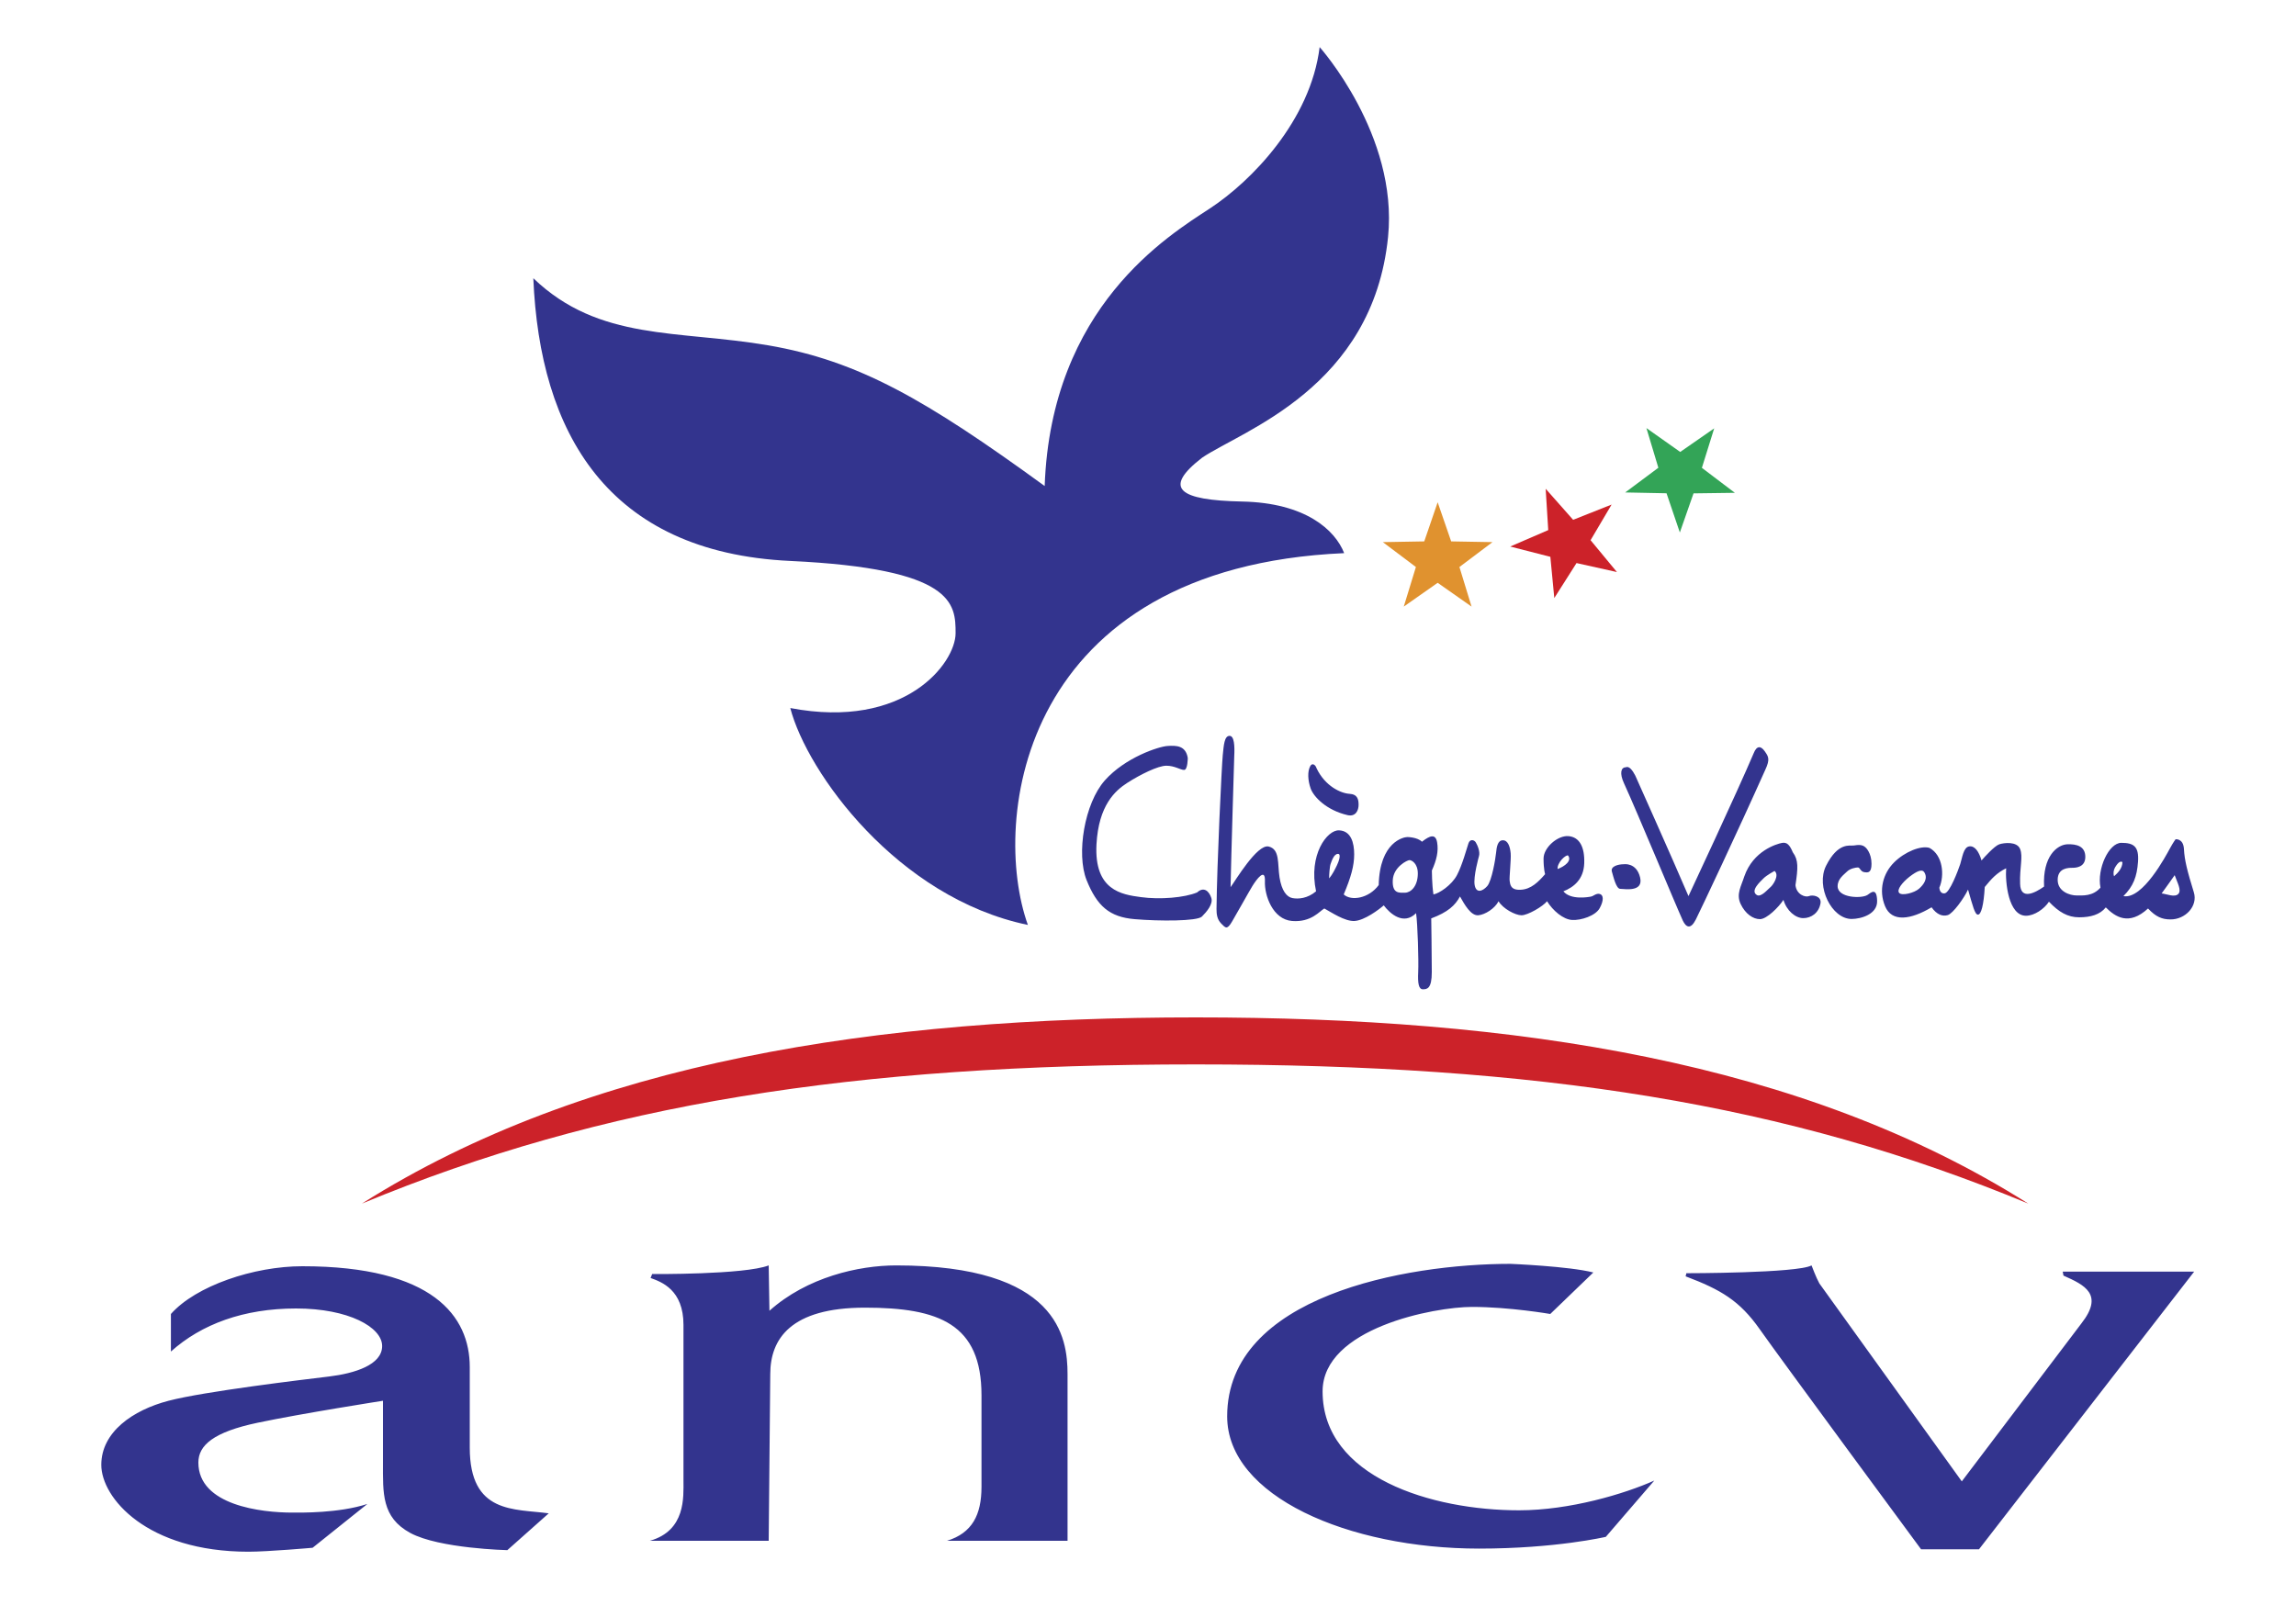
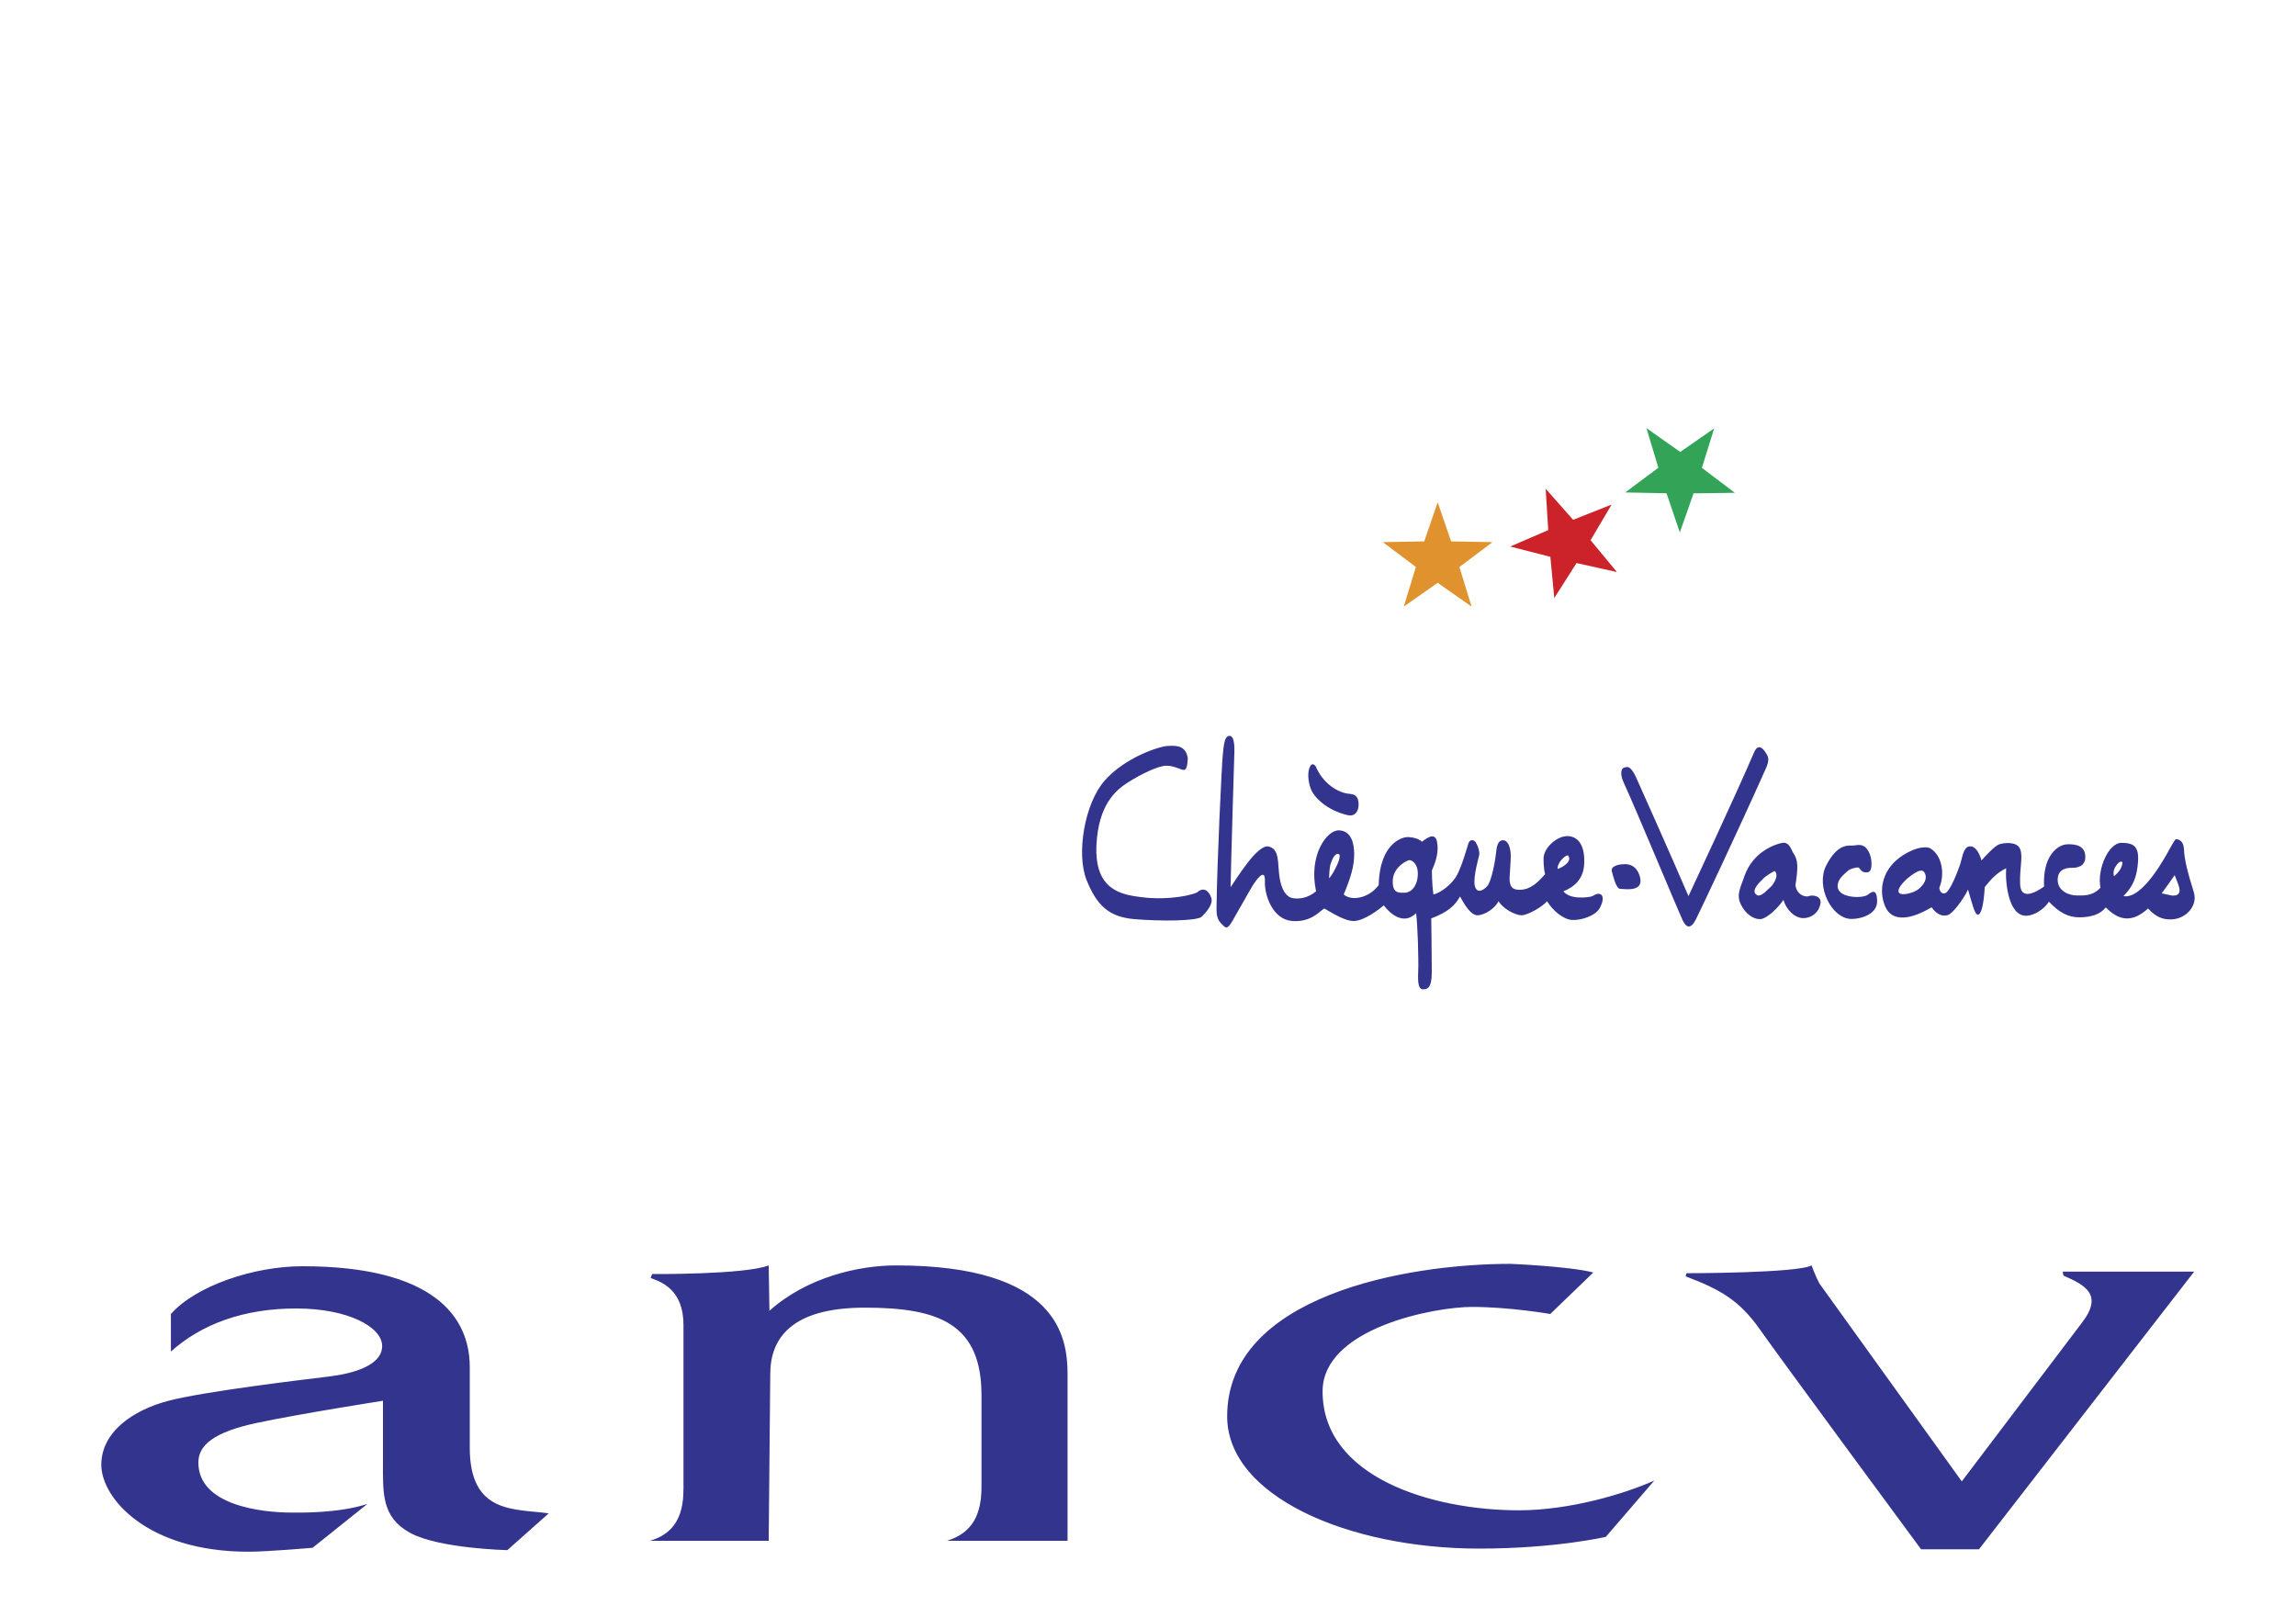
<svg xmlns="http://www.w3.org/2000/svg" version="1.1" id="Calque_1" x="0px" y="0px" width="2500px" height="1761.3px" viewBox="0 0 2500 1761.3" style="enable-background:new 0 0 2500 1761.3;" xml:space="preserve">
  <style type="text/css">
	.st0{display:none;fill-rule:evenodd;clip-rule:evenodd;fill:#FFFFFF;}
	.st1{fill-rule:evenodd;clip-rule:evenodd;fill:#33348E;}
	.st2{fill-rule:evenodd;clip-rule:evenodd;fill:#E0922F;}
	.st3{fill-rule:evenodd;clip-rule:evenodd;fill:#CC2229;}
	.st4{fill-rule:evenodd;clip-rule:evenodd;fill:#33A457;}
</style>
  <g>
    <path class="st0" d="M0-341.3h2500v2500H0V-341.3z" />
-     <path class="st1" d="M580.7,303c7,167.3,80,298.5,279.8,307.9c178.6,8.4,180,46.4,180,78.7c0,32.3-54.8,105.4-180,81.5   c18.3,70.3,116.7,206.7,258.7,236.2c-40.8-113.9-8.4-389.4,344.4-404.9c-9.9-25.3-42.2-54.8-111-56.2   c-68.9-1.4-87.2-14.1-43.6-47.8c43.6-29.5,185.8-76,202.4-240.4c11.2-111.1-74.5-206.7-74.5-206.7   c-9.9,80.1-74.5,146.2-119.5,175.7s-172.9,106.9-179.9,302.3C1008.1,435.2,935,393,836.6,376.1C738.2,359.2,652.4,371.9,580.7,303   L580.7,303z" />
    <path class="st2" d="M1550.8,589.6l14.6-42.6l14.7,42.6l45,0.8l-36,27.1l13.2,43.1l-36.9-25.9l-36.9,25.9l13.2-43.1l-36-27.1   L1550.8,589.6L1550.8,589.6z" />
    <path class="st3" d="M1685.8,577.3l-2.8-45l29.9,33.8l41.9-16.6l-22.9,38.8l28.7,34.7l-44-9.8l-24.2,38.1l-4.3-44.9l-43.7-11.2   L1685.8,577.3L1685.8,577.3z" />
    <path class="st4" d="M1805.7,509.4l-13-43.2l36.8,26l37-25.7l-13.4,43l35.9,27.2l-45,0.6l-14.9,42.6l-14.5-42.7l-45-0.9   L1805.7,509.4L1805.7,509.4z" />
    <path class="st1" d="M1303.5,971.9c-13.6,5.7-40.3,8-61.3,5.1c-21-2.8-50.9-7.4-48.3-57.4c2.3-42.6,20.4-58.6,33.5-67   c14.2-9.1,33.5-18.7,42.6-18.7s15.3,4.6,19.3,4.6s4-13.1,4-13.1c-2.3-13.6-12.5-13.6-22.1-13s-46,12.5-68.2,37.5   s-31.2,80.1-19.9,108.5c11.4,28.4,25,40.3,52.3,42.6c27.3,2.3,68.1,2.3,73.3-2.8c5.1-5.1,12.5-13.7,10.2-20.4   C1316.6,970.7,1310.9,965.1,1303.5,971.9L1303.5,971.9z M1742,973.6c-4-1.1-6.8,2.3-9.6,2.8c-2.8,0.6-22.2,4-30.1-5.7   c11.3-4.5,22.1-13,22.7-30.6s-5.1-28.4-17-29.5s-27.3,12.5-27.3,24.4s1.7,17,1.7,17c-7.4,8.5-15.3,16.5-26.7,17   c-11.3,0.6-11.3-6.3-11.9-9.6c-0.6-3.4,1.7-23.3,1.1-30.1c-0.6-6.8-2.8-14.2-8.5-14.2s-6.8,7.4-7.4,13.7   c-0.6,6.2-4.6,30.6-9.7,36.3s-11.9,8-13.6-1.1s4.6-31.3,4.6-31.3c1.7-5.1-1.7-12.5-3.4-15.3c-1.7-2.8-6.3-4-8,1.1   s-6.8,23.9-12.5,34.6c-5.7,10.8-19.3,19.9-25.6,21c-1.7-11.4-1.7-26.1-1.7-26.1c5.1-11.3,7.4-21,5.7-30.7   c-1.7-9.6-7.9-7.4-16.5-0.6c-5.1-5.1-15.9-5.1-15.9-5.1c-4,0-30.1,5.1-31.2,52.3c-10.8,14.7-30.1,17.6-38.1,10.2   c7.9-18.7,11.4-31.2,11.4-43.7s-3.4-25.6-16.5-26.1c-13-0.6-33.5,26.7-25,66.4c-9.6,8-19.3,8.5-25.6,7.4c-6.3-1.1-11.9-8-14.2-22.7   c-2.3-14.8,0.6-30.6-11.9-33.5c-12.5-2.8-36.3,37.5-41.4,44.3c0.6-31.2,4-142.6,4-142.6c0.6-11.3,0-22.2-5.1-22.2   c-5.7,0-6.3,10.2-7.4,21s-6.3,118.1-6.8,167.5c0,5.7,0.6,11.3,5.1,15.9c4.6,4.6,6.3,7.4,11.9-2.3c5.7-9.6,17.6-31.2,22.1-38.6   c4.6-7.4,14.2-20.4,13.6-5.1s8.5,41.5,29.5,43.2s30.1-10.8,35.2-13.6c7.4,4,22.2,14.2,32.9,13.6c10.8-0.6,26.7-12.5,31.8-17   c6.8,9.1,21.6,22.1,35.2,8.5c1.7,11.3,2.9,51.7,2.3,64.2s0.6,18.7,5.1,18.7c4.6,0,9.7-0.6,9.7-18.7c0-18.2-0.6-58.5-0.6-58.5   c18.2-6.8,26.1-14.2,31.3-23.9c5.1,9.1,11.9,21.1,19.9,20.5c7.4-0.6,18.1-7.4,22.1-15.3c4.6,8,18.2,15.3,25,15.3   s23.3-9.6,27.8-15.3c6.3,10.2,17.6,19.9,27.3,20.4c9.6,0.6,25.6-4.5,30.1-13C1746.5,980.4,1745.9,974.7,1742,973.6L1742,973.6z    M1455.7,942.4c-1.7,3.4-4.5,9.6-8.5,14.2c0-4,0.6-13.1,1.7-15.9s3.4-10.8,8-10.8C1460.8,929.9,1457.4,939,1455.7,942.4   L1455.7,942.4z M1529.8,972.2c-6,0-13.9,1.4-13.3-13.4c0.6-14.7,15.9-22.1,18.2-22.1s9.1,3.4,9.1,14.7   C1543.7,965.7,1535.8,972.2,1529.8,972.2z M1707.3,931.6c4.6,5.7-3.4,11.9-11.3,14.8C1695.4,939.5,1704.5,931,1707.3,931.6z    M1768.1,941.2c-6.2,0-14.7,2.3-13,8s4.6,18.8,9.1,18.8c4.6,0,25.6,4,21.6-12.5S1768.1,941.2,1768.1,941.2L1768.1,941.2z    M1921.4,818c-4-5.7-8.5-6.3-11.9,2.3c-17.6,41.5-71,155.6-71,155.6c-18.2-42.6-57.9-131.2-57.9-131.2c-2.9-5.7-6.8-10.8-10.2-9.1   c-5.7,0-6.9,6.9-2.3,17c15.3,33.5,55.7,131.2,64.2,149.9c3.5,7.4,8.5,10.2,14.2-1.1c5.7-11.4,45.4-95.4,75.6-163   C1927.7,826.5,1925.4,823.7,1921.4,818L1921.4,818z M1969.7,975.9c-4,1.7-13.6-1.7-14.7-11.9c2.8-18.8,3.4-27.3-2.9-35.8   c-3.4-8-6.3-11.3-11.9-10.2c-5.7,1.1-31.2,8.5-40.9,36.4c-3.4,10.8-9.1,19.3-4,30.1c5.1,10.8,13.6,16.5,21,16.5s20.5-13.1,25.6-21   c3.5,11.9,13.1,19.9,21.6,19.9s17.1-5.6,18.8-16.5C1983.3,975.9,1973.7,974.2,1969.7,975.9L1969.7,975.9z M1927.7,966.2   c-2.9,2.3-10.2,11.4-14.8,8.5c-7.5-4.7,4-14.7,7.4-18.2c3.4-3.4,11.9-8,11.9-8C1937.9,953.1,1930.5,964,1927.7,966.2z    M2033.3,974.7c-6.2,4-32.4,3.4-32.4-9.6c0-8,6.8-12.5,10.2-15.9c3.4-3.4,9.6-4.5,11.9-4.5s2.8,4.5,6.8,5.1s8,1.1,8-9.1   c0-11.9-6.3-17.6-6.3-17.6c-4-4-9.1-2.8-13.1-2.3c-4,0.6-17-4-30.1,22.1c-11.3,22.7,6.2,57.9,27.8,57.9c10.2,0,28.4-5.1,27.8-19.9   C2043.5,966.2,2037.3,971.9,2033.3,974.7z M2388.8,971.9c-7.2-23.3-10.2-35.2-10.8-47.1s-9.1-10.8-9.1-10.8s-2.3,2.9-6.3,10.2   s-29.5,55.7-50.5,51.7c10.8-10.8,14.7-21,15.9-37.5c1.1-16.5-4.6-20.5-18.2-20.5c-13.6,0-26.7,28.4-22.7,48.8   c-8.5,9.6-19.3,8.5-26.1,8.5s-20.5-4-20.5-17c0-13.1,11.9-13.1,15.9-13.1s14.2-0.6,14.2-11.9c0-11.4-9.1-14.2-19.9-13.7   c-10.8,0.6-26.7,13.1-25,46c-9.6,6.8-25.6,15.3-26.1-2.9c-0.6-18.2,3.4-29.5,0-38s-17.6-6.8-22.7-5.1c-5.1,1.7-16.5,14.2-19.3,17.6   c-2.8-9.6-7.4-16.4-13.6-15.3c-6.2,1.1-7.4,12.5-9.6,19.3c-2.3,6.8-11.4,31.3-17,31.8c-5.7,0.6-5.7-6.3-5.7-6.3   c5.7-13,4-35.2-10.8-43.2c-9.1-2.8-26.7,4-38.6,15.9c-11.9,11.9-17,30.1-9.7,47.7c7.4,17.6,27.8,14.7,50.6,1.1   c5.7,8,11.9,10.2,17.6,8.5s17.6-18.2,22.1-27.8c5.1,17.6,7.4,27.3,10.8,27.3c3.4,0,6.3-10.2,7.4-30.1c7.4-9.1,13-15.3,23.3-20.4   c-1.1,14.8,2.3,51.7,21.6,51.7c9.1,0,19.9-7.4,25-15.3c10.8,11.4,20.5,17,32.9,17c12.5,0,22.7-2.9,29-10.8   c10.2,10.2,25,20.5,46,1.2c8.5,9.1,15.3,11.9,24.4,11.9C2379.7,1001.4,2393.3,986.7,2388.8,971.9L2388.8,971.9z M2089.5,967.9   c-5.1,4.5-18.7,8-21.6,4.5c-2.9-3.4,3.4-11.4,11.3-17.6c8-6.2,13.6-8.5,15.9-5.1C2099.7,956.6,2094.6,963.4,2089.5,967.9z    M2301.9,954.3c-1.1-2.9-0.6-6.8,1.1-9.7c1.7-2.8,5.1-7.9,8-5.7C2311,945.2,2306.5,950.3,2301.9,954.3L2301.9,954.3z M2371.8,973.6   c-4,4-12.5,0-18.1-0.6c3.4-4.5,14.2-19.9,14.2-19.9C2370.7,961.1,2375.7,969.6,2371.8,973.6L2371.8,973.6z" />
    <path class="st1" d="M1467.2,887.7c9,2.1,12.1-5.3,12.1-11.1c0-5.8-1-11.6-10-12.1c-8.9-0.5-26.3-7.9-35.8-27.9   c-1.1-3.7-4.8-6.3-6.9-2.1c-3.1,5.8-2.6,15.3,0.5,24.2C1430.3,867.7,1444.1,882.3,1467.2,887.7L1467.2,887.7z M329.2,1379   c-52.8,0-115.9,21.3-143.1,52v40.9c33.2-29.8,79.2-46.9,136.3-46.9s93.7,20.4,93.7,40.9s-29.8,29.8-57.9,33.2   c-28.1,3.4-135.5,16.2-174.6,26.4s-73.3,34.1-73.3,69.8c0,35.8,49.4,94.6,160.2,94.6c21.3,0,69.9-4.3,69.9-4.3l59.6-47.7   c-31.5,10.2-72.4,9.4-81.8,9.4c-33.2,0-102.2-7.7-102.2-54.5c0-18.7,16.2-33.2,64.7-43.4c48.6-10.2,136.3-23.9,136.3-23.9v67.3   c0,33.2-1.7,59.6,29.8,76.7c31.5,17,105.6,18.7,105.6,18.7l45.1-40.1c-37.5-5.1-86,0.9-86-71.5v-87.8   C511.5,1433.5,471.5,1379,329.2,1379L329.2,1379z M837,1378.1c-26.4,10.2-126.9,9.4-126.9,9.4l-1.7,4.3   c11.9,4.3,35.8,12.8,35.8,51.1v169.5c0,17.9,2.6,54.5-36.6,65.6H837l1.7-181.5c0-38.3,22.2-72.4,103.1-72.4s126.9,17.9,126.9,95.4   v99.7c0,30.7-10.2,50.3-37.5,58.8h131.2v-181.5c0-40-10.2-118.4-186.6-118.4c-40.9,0-97.1,12.8-138,49.4L837,1378.1L837,1378.1z    M1734.9,1385.8c-26.4-6.8-90.3-9.4-90.3-9.4c-114.1,0-308.4,35-308.4,166.1c0,86.9,132,144,274.3,144c83.5,0,138-12.8,138-12.8   l52.8-61.3c-32.4,14.5-92,32.4-147.4,32.4c-94.6,0-213.8-35.8-213.8-129.5c0-69,121.8-92,162.7-92c40.9,0,85.2,7.7,85.2,7.7   L1734.9,1385.8L1734.9,1385.8z M1972.5,1378.1c-15.4,8.5-136.3,8.5-136.3,8.5l-0.8,3.4c38.3,14.5,58.8,26.4,80.9,57.9   s175.5,239.4,175.5,239.4h63l234.3-302.4H2246l0.8,4.3c23,10.2,44.3,20.4,19.6,52l-130.3,172.1L1981,1397.7   C1977.6,1391.7,1972.5,1378.1,1972.5,1378.1L1972.5,1378.1z" />
-     <path class="st3" d="M1302.1,1159.2c373.1,0,644,42.6,906.4,151.6c-245.4-155.1-558.8-202.8-906.4-202.8s-662.8,47.7-908.1,202.8   C656.4,1201.8,929,1159.2,1302.1,1159.2z" />
  </g>
</svg>